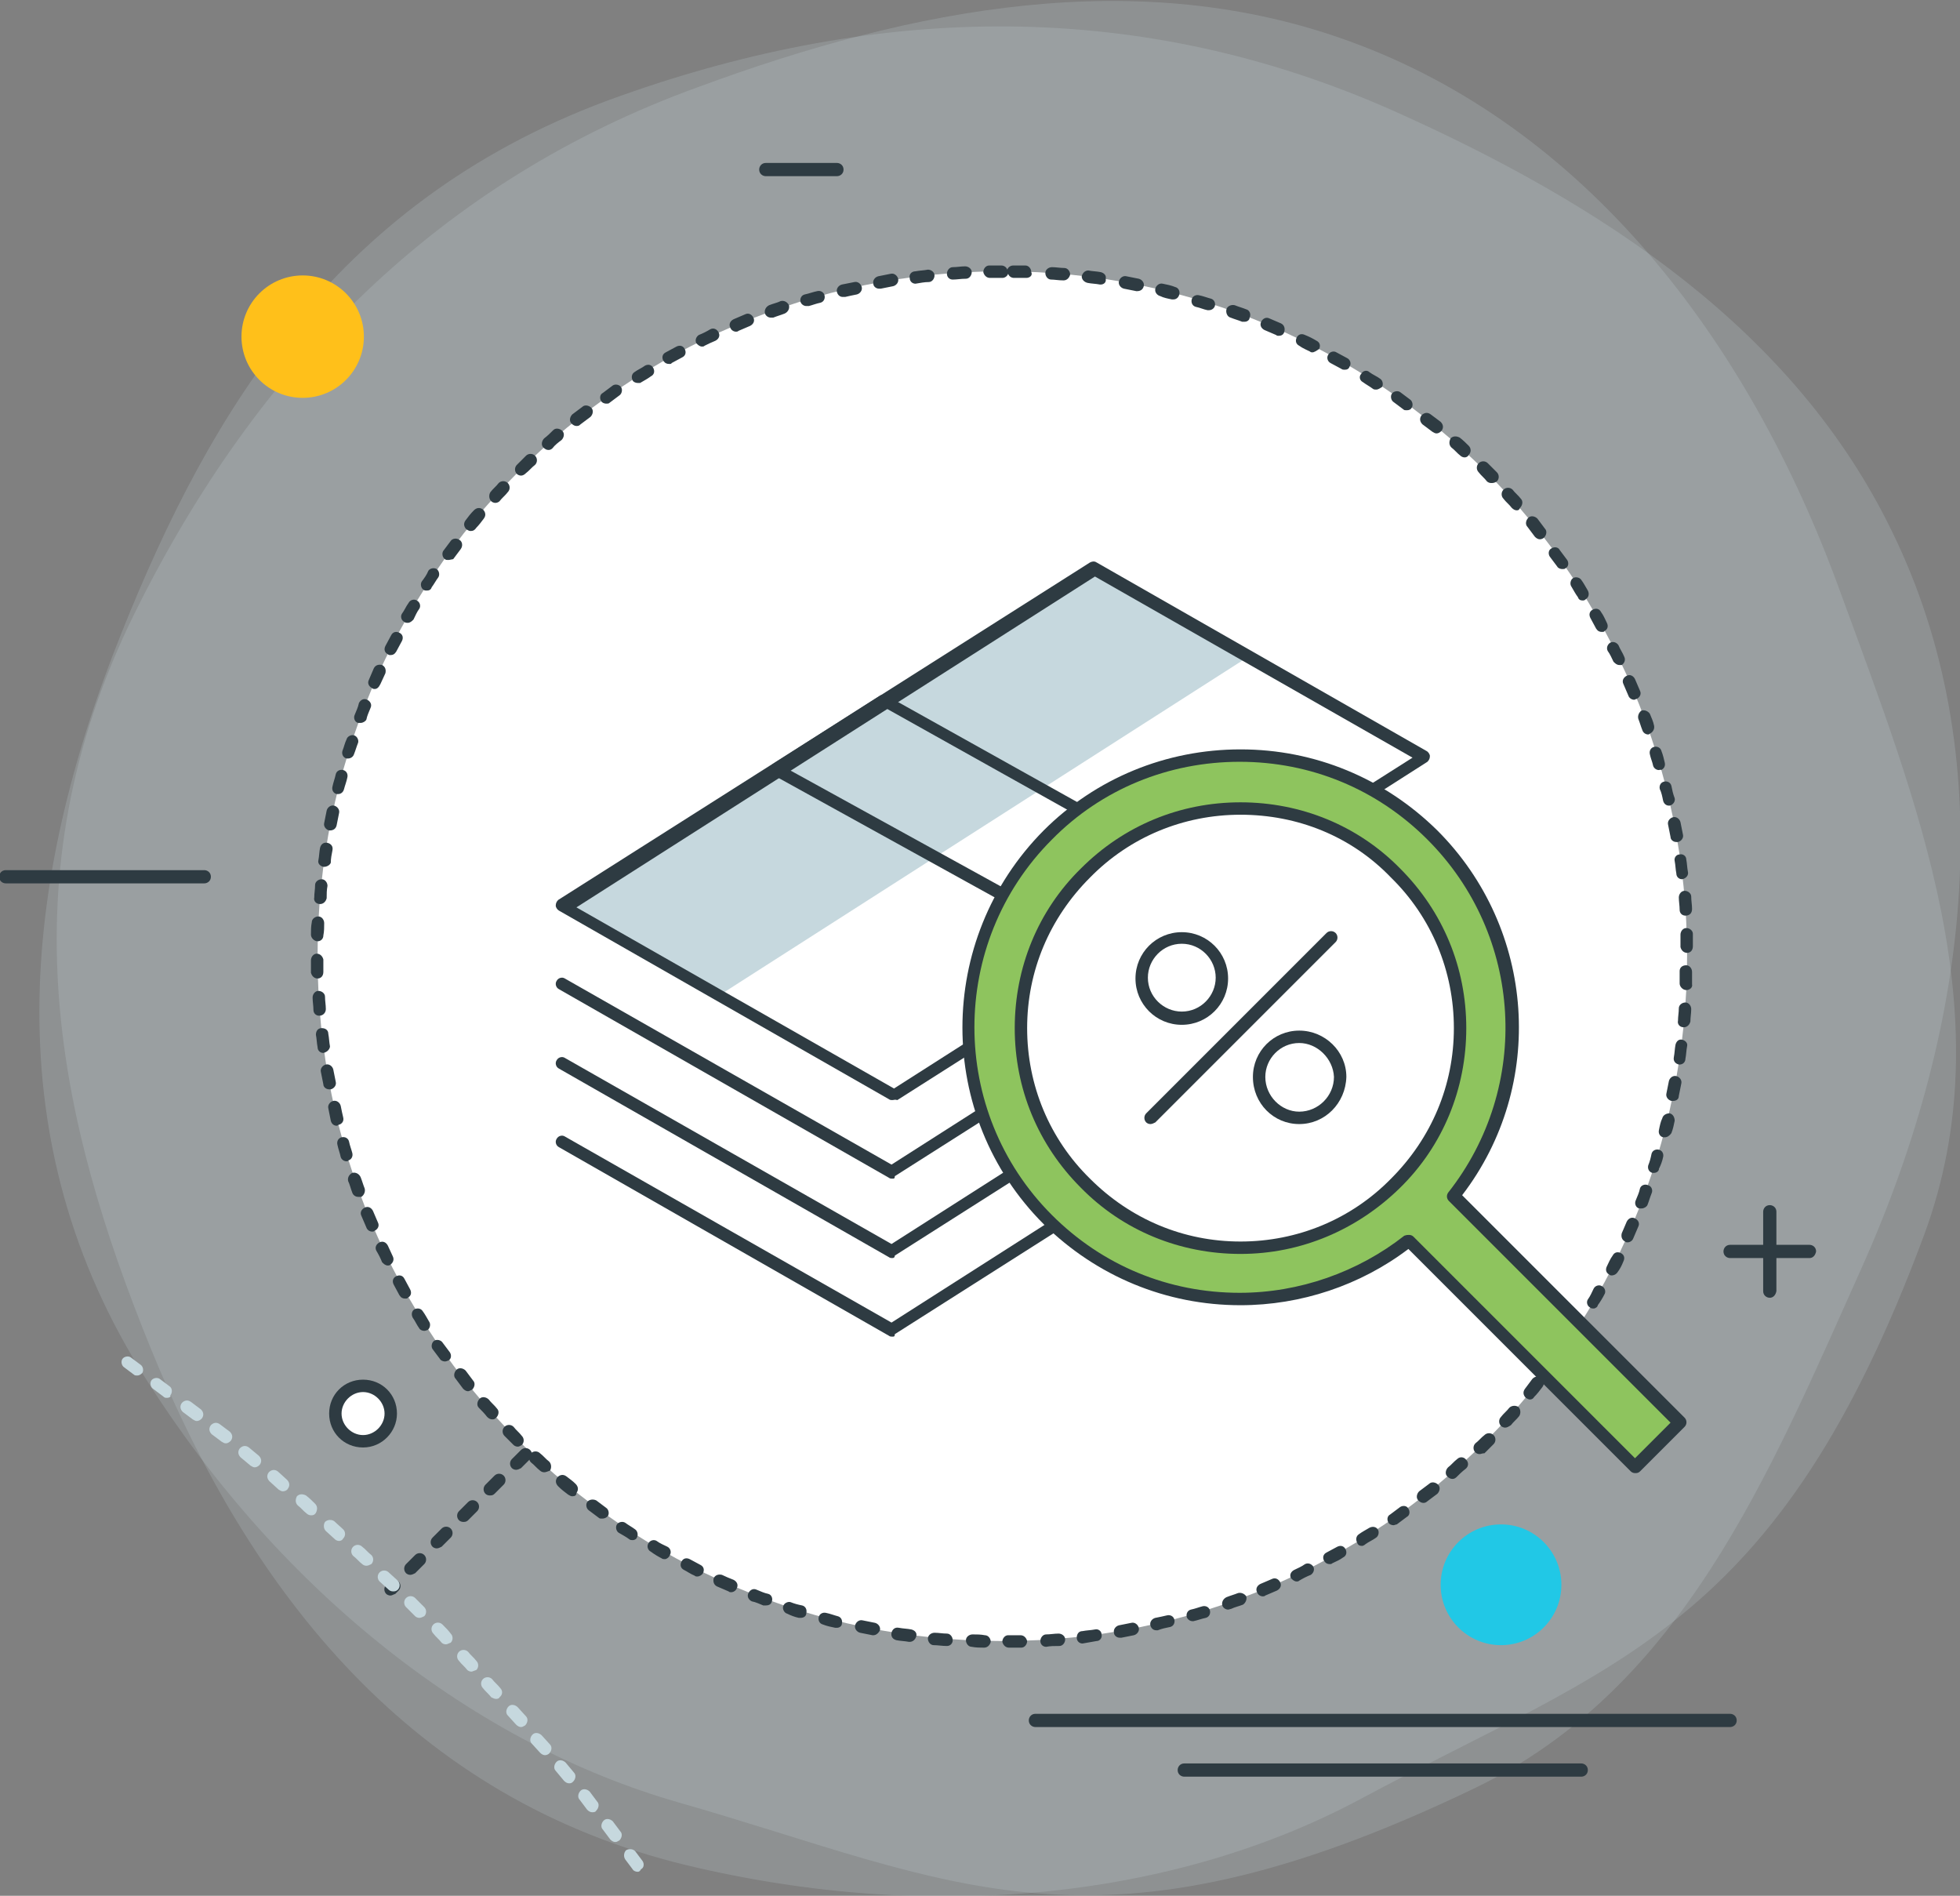
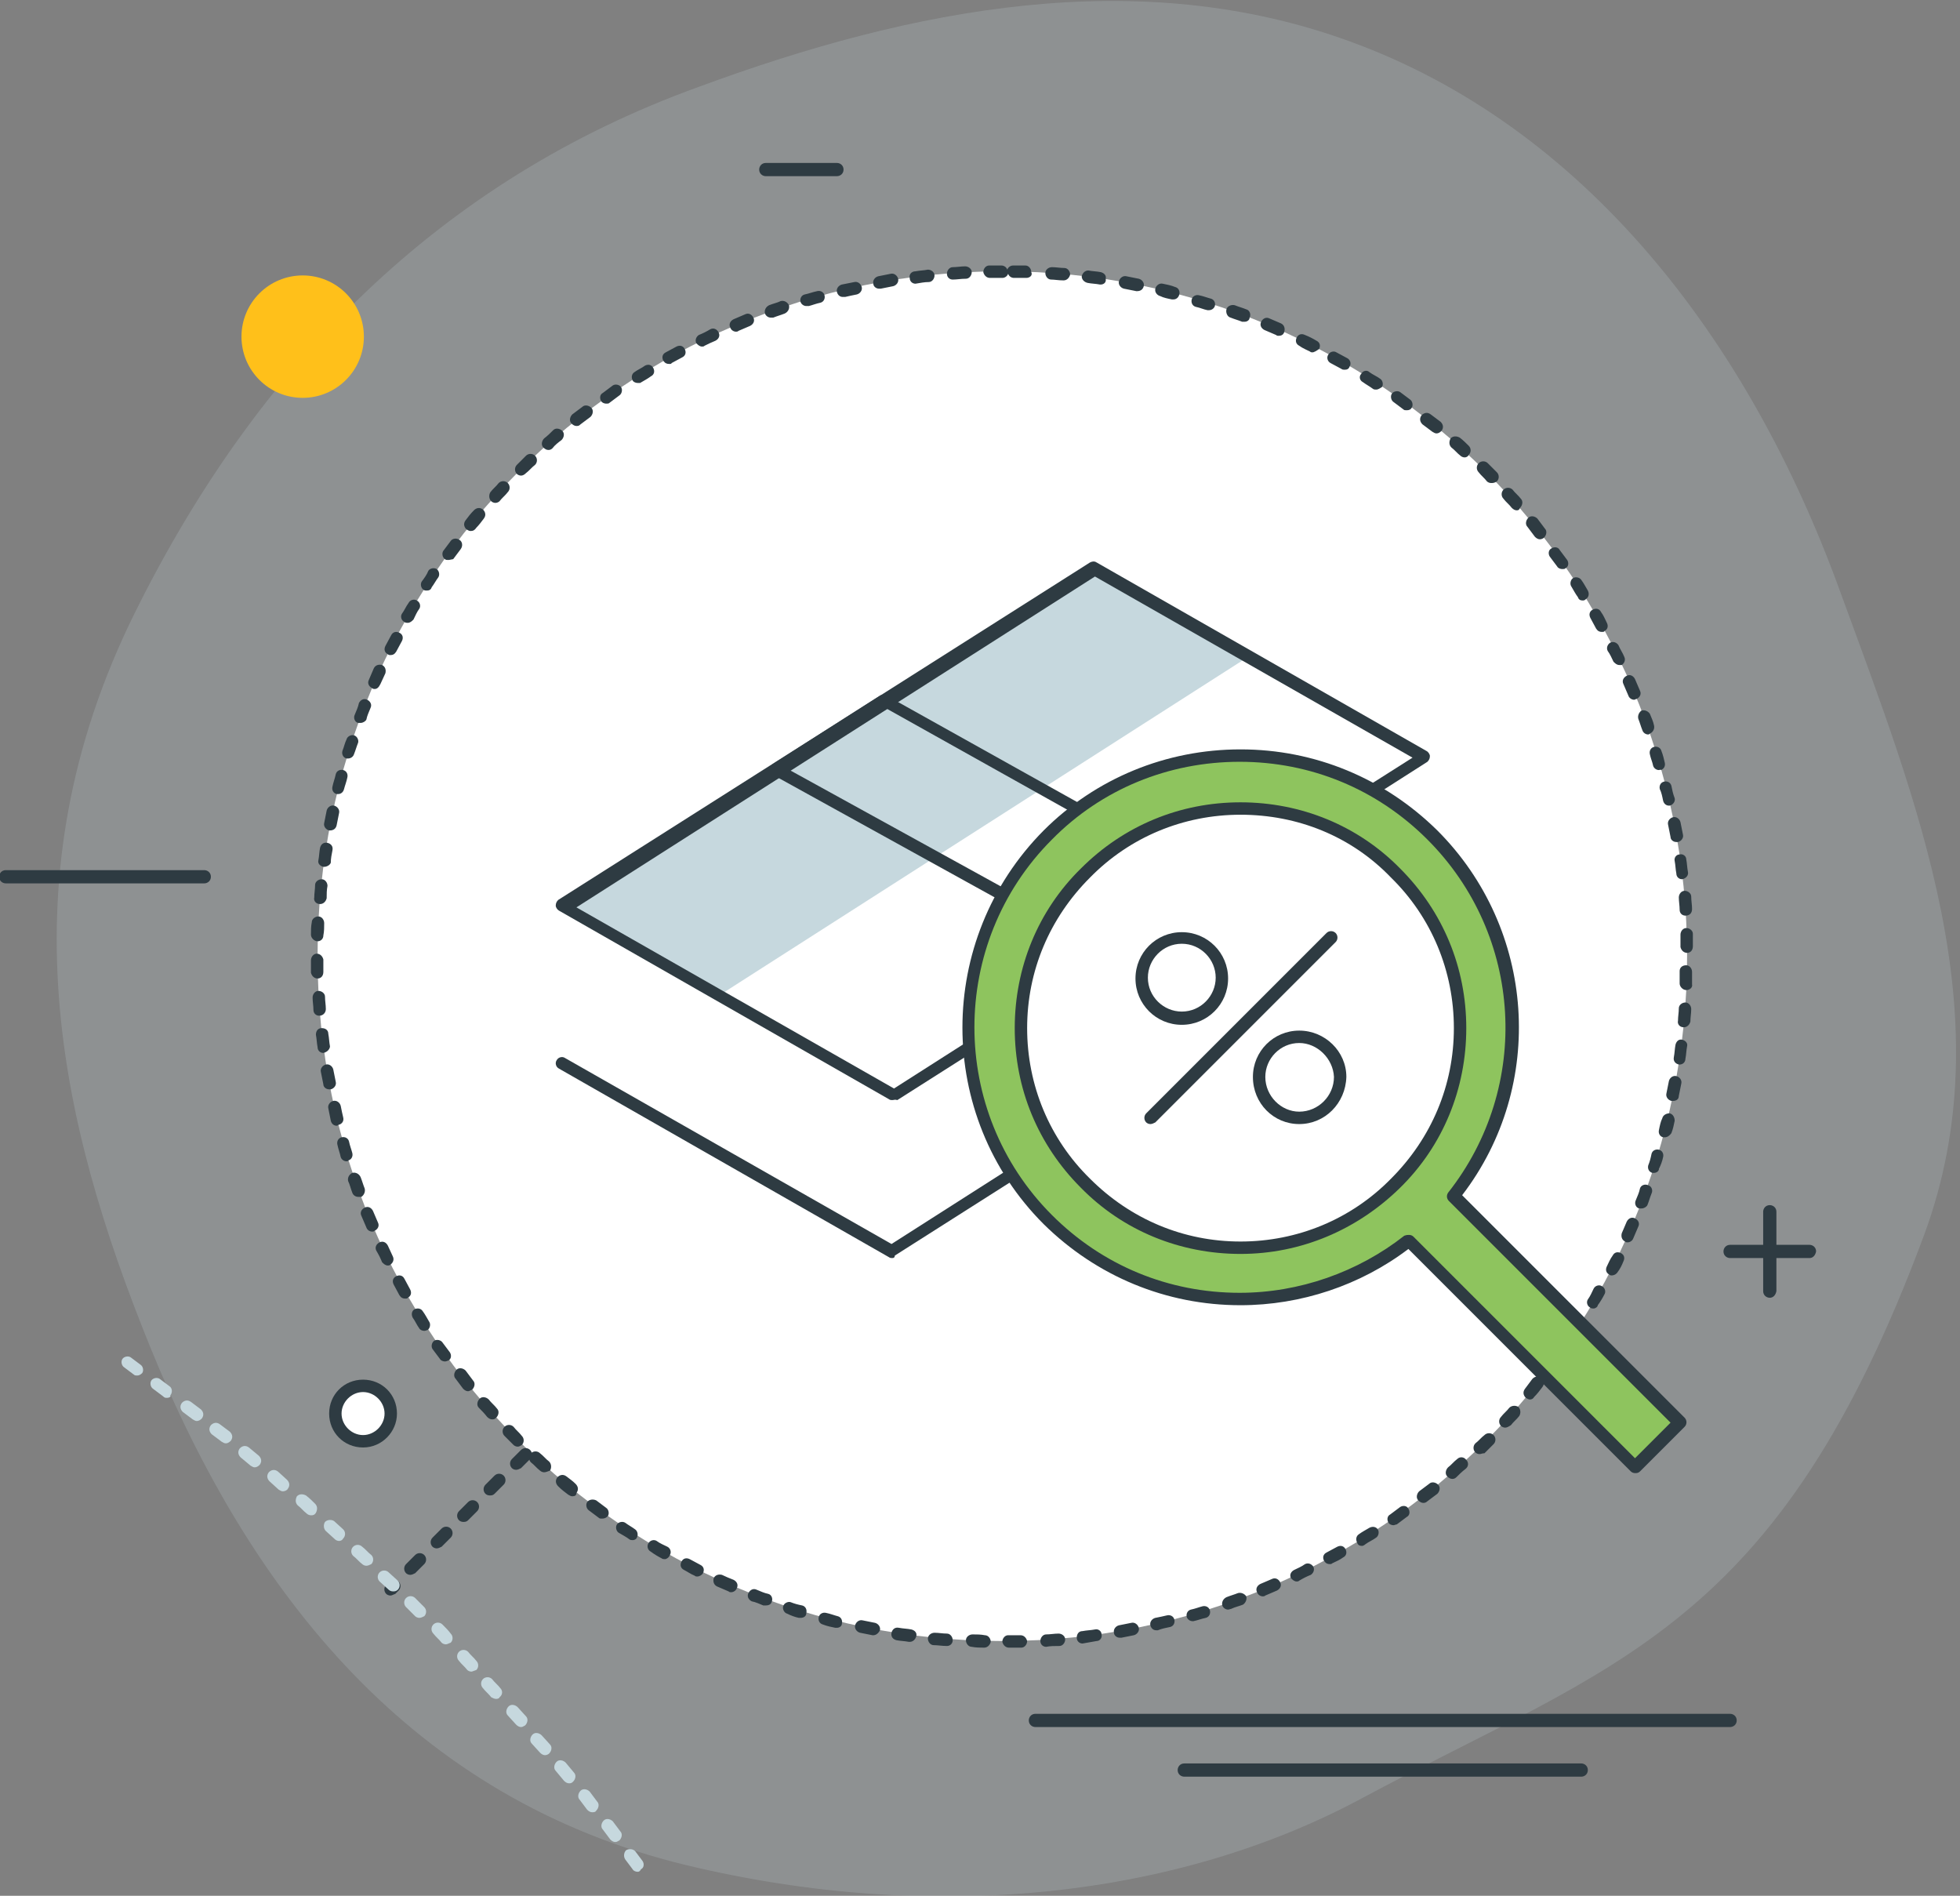
<svg xmlns="http://www.w3.org/2000/svg" version="1.1" id="Layer_1" x="0px" y="0px" viewBox="0 0 237 229.2" style="enable-background:new 0 0 237 229.2;" xml:space="preserve">
  <rect x="0" y="0" width="237" height="229.2" fill="#808080" stroke="none" />
  <style type="text/css">
	.st0{opacity:0.201;}
	.st1{fill-rule:evenodd;clip-rule:evenodd;fill:#C6D8DE;}
	.st2{fill-rule:evenodd;clip-rule:evenodd;fill:#FFFFFF;}
	.st3{fill:#2E3B42;}
	.st4{fill-rule:evenodd;clip-rule:evenodd;fill:#21C8E6;}
	.st5{fill-rule:evenodd;clip-rule:evenodd;fill:#FFC01A;}
	.st6{fill:#C6D8DE;}
	.st7{fill-rule:evenodd;clip-rule:evenodd;fill:#8EC45E;}
</style>
  <g>
    <g class="st0">
      <path class="st1" d="M16.3,74.1c-16,32.3-9.1,61.7,1.8,88.6c12.2,30.1,31.8,54.8,64.9,62.8c30,7.2,59.4,3.9,81.7-8.1    c30.6-16.4,50.3-20.4,68-68.2c9.6-26.1-0.8-52-10.2-77.7c-11.2-30.9-31.2-56.3-59.3-66.5c-25.5-9.3-52.7-4.1-78.7,5.5    C53.2,21.8,31.1,44.2,16.3,74.1z" />
    </g>
    <g class="st0">
-       <path class="st1" d="M75,11.6c-34,12-49.5,37.9-60.3,64.9c-12.1,30.1-15.4,61.5,3,90.3c16.5,26,39.9,44.1,64.3,51.1    c33.3,9.5,50.3,20.4,96.3-1.7c25.1-12.1,35.6-37.9,46.8-62.9c13.4-29.9,16.8-62.2,3.7-89c-11.8-24.4-35-39.6-60.3-50.9    C137.9-0.2,106.5,0.4,75,11.6z" />
-     </g>
+       </g>
    <g>
      <path class="st2" d="M121.2,32.8c-45.7,0-82.8,37.1-82.8,82.8c0,45.7,37.1,82.8,82.8,82.8c45.7,0,82.8-37.1,82.8-82.8    C204,70,166.9,32.8,121.2,32.8z" />
    </g>
    <g>
      <path class="st3" d="M122,199.2c-0.4,0-0.7-0.3-0.8-0.7c0-0.4,0.3-0.8,0.7-0.8c0.5,0,1,0,1.5,0c0,0,0,0,0,0c0.4,0,0.7,0.3,0.8,0.7    c0,0.4-0.3,0.8-0.7,0.8C123,199.2,122.5,199.2,122,199.2L122,199.2z M119,199.2C119,199.2,119,199.2,119,199.2c-0.5,0-1,0-1.5-0.1    c-0.4,0-0.7-0.4-0.7-0.8c0-0.4,0.4-0.7,0.8-0.7c0.5,0,1,0,1.5,0.1c0.4,0,0.7,0.4,0.7,0.8C119.7,198.9,119.4,199.2,119,199.2z     M126.5,199.1c-0.4,0-0.7-0.3-0.7-0.7c0-0.4,0.3-0.8,0.7-0.8c0.5,0,1-0.1,1.5-0.1c0.4,0,0.8,0.3,0.8,0.7c0,0.4-0.3,0.8-0.7,0.8    C127.5,199,127,199,126.5,199.1C126.5,199.1,126.5,199.1,126.5,199.1z M114.5,199C114.5,199,114.4,199,114.5,199    c-0.6,0-1.1-0.1-1.6-0.1c-0.4,0-0.7-0.4-0.7-0.8c0-0.4,0.4-0.7,0.8-0.7c0.5,0,1,0.1,1.5,0.1c0.4,0,0.7,0.4,0.7,0.8    C115.2,198.7,114.9,199,114.5,199z M130.9,198.7c-0.4,0-0.7-0.3-0.7-0.7c0-0.4,0.2-0.8,0.7-0.8c0.5-0.1,1-0.1,1.5-0.2    c0.4-0.1,0.8,0.2,0.8,0.6c0.1,0.4-0.2,0.8-0.6,0.8C132,198.5,131.5,198.6,130.9,198.7C131,198.6,131,198.7,130.9,198.7z     M110,198.5c0,0-0.1,0-0.1,0c-0.5-0.1-1-0.1-1.5-0.2c-0.4-0.1-0.7-0.4-0.6-0.9c0.1-0.4,0.4-0.7,0.9-0.6c0.5,0.1,1,0.1,1.5,0.2    c0.4,0.1,0.7,0.4,0.6,0.8C110.7,198.2,110.4,198.5,110,198.5z M135.4,198c-0.4,0-0.7-0.3-0.7-0.6c-0.1-0.4,0.2-0.8,0.6-0.9    c0.5-0.1,1-0.2,1.5-0.3c0.4-0.1,0.8,0.2,0.9,0.6c0.1,0.4-0.2,0.8-0.6,0.9c-0.5,0.1-1,0.2-1.5,0.3C135.5,198,135.4,198,135.4,198z     M105.6,197.7c0,0-0.1,0-0.1,0c-0.5-0.1-1-0.2-1.5-0.3c-0.4-0.1-0.7-0.5-0.6-0.9c0.1-0.4,0.5-0.7,0.9-0.6c0.5,0.1,1,0.2,1.5,0.3    c0.4,0.1,0.7,0.5,0.6,0.9C106.2,197.5,105.9,197.7,105.6,197.7z M139.8,197.1c-0.3,0-0.6-0.2-0.7-0.6c-0.1-0.4,0.2-0.8,0.6-0.9    c0.5-0.1,1-0.2,1.4-0.3c0.4-0.1,0.8,0.1,0.9,0.5c0.1,0.4-0.1,0.8-0.5,0.9c-0.5,0.1-1,0.2-1.5,0.4    C139.9,197.1,139.9,197.1,139.8,197.1z M101.2,196.8c-0.1,0-0.1,0-0.2,0c-0.5-0.1-1-0.2-1.5-0.4c-0.4-0.1-0.6-0.5-0.5-0.9    c0.1-0.4,0.5-0.6,0.9-0.5c0.5,0.1,1,0.3,1.4,0.4c0.4,0.1,0.6,0.5,0.5,0.9C101.8,196.6,101.5,196.8,101.2,196.8z M144.2,196    c-0.3,0-0.6-0.2-0.7-0.5c-0.1-0.4,0.1-0.8,0.5-0.9c0.5-0.1,1-0.3,1.4-0.4c0.4-0.1,0.8,0.1,0.9,0.5c0.1,0.4-0.1,0.8-0.5,0.9    c-0.5,0.1-1,0.3-1.5,0.4C144.3,196,144.2,196,144.2,196z M96.8,195.6c-0.1,0-0.1,0-0.2,0c-0.5-0.1-1-0.3-1.4-0.5    c-0.4-0.1-0.6-0.6-0.5-0.9c0.1-0.4,0.6-0.6,0.9-0.5c0.5,0.2,0.9,0.3,1.4,0.4c0.4,0.1,0.6,0.5,0.5,0.9    C97.5,195.4,97.2,195.6,96.8,195.6z M148.5,194.6c-0.3,0-0.6-0.2-0.7-0.5c-0.1-0.4,0.1-0.8,0.5-1c0.5-0.2,0.9-0.3,1.4-0.5    c0.4-0.1,0.8,0.1,1,0.4c0.1,0.4-0.1,0.8-0.4,1c-0.5,0.2-1,0.3-1.4,0.5C148.6,194.6,148.5,194.6,148.5,194.6z M92.6,194.1    c-0.1,0-0.2,0-0.3,0c-0.5-0.2-0.9-0.4-1.4-0.5c-0.4-0.2-0.6-0.6-0.4-1c0.2-0.4,0.6-0.6,1-0.4c0.5,0.2,0.9,0.4,1.4,0.5    c0.4,0.1,0.6,0.6,0.4,1C93.2,194,92.9,194.1,92.6,194.1z M152.7,193c-0.3,0-0.6-0.2-0.7-0.5c-0.2-0.4,0-0.8,0.4-1    c0.5-0.2,0.9-0.4,1.4-0.6c0.4-0.2,0.8,0,1,0.4c0.2,0.4,0,0.8-0.4,1c-0.5,0.2-0.9,0.4-1.4,0.6C152.9,193,152.8,193,152.7,193z     M88.4,192.5c-0.1,0-0.2,0-0.3-0.1c-0.5-0.2-0.9-0.4-1.4-0.6c-0.4-0.2-0.5-0.6-0.4-1c0.2-0.4,0.6-0.5,1-0.4    c0.4,0.2,0.9,0.4,1.4,0.6c0.4,0.2,0.6,0.6,0.4,1C89,192.3,88.7,192.5,88.4,192.5z M156.8,191.2c-0.3,0-0.5-0.2-0.7-0.4    c-0.2-0.4,0-0.8,0.4-1c0.4-0.2,0.9-0.4,1.3-0.7c0.4-0.2,0.8,0,1,0.3c0.2,0.4,0,0.8-0.3,1c-0.5,0.2-0.9,0.4-1.4,0.7    C157,191.2,156.9,191.2,156.8,191.2z M84.3,190.6c-0.1,0-0.2,0-0.3-0.1c-0.5-0.2-0.9-0.5-1.3-0.7c-0.4-0.2-0.5-0.6-0.3-1    c0.2-0.4,0.6-0.5,1-0.3c0.4,0.2,0.9,0.5,1.3,0.7c0.4,0.2,0.5,0.6,0.3,1C84.9,190.4,84.6,190.6,84.3,190.6z M160.8,189.1    c-0.3,0-0.5-0.1-0.7-0.4c-0.2-0.4-0.1-0.8,0.3-1c0.4-0.2,0.9-0.5,1.3-0.7c0.4-0.2,0.8-0.1,1,0.3c0.2,0.4,0.1,0.8-0.3,1    c-0.4,0.3-0.9,0.5-1.3,0.7C161,189.1,160.9,189.1,160.8,189.1z M80.4,188.5c-0.1,0-0.3,0-0.4-0.1c-0.4-0.2-0.9-0.5-1.3-0.8    c-0.4-0.2-0.5-0.7-0.3-1c0.2-0.4,0.7-0.5,1-0.3c0.4,0.3,0.9,0.5,1.3,0.7c0.4,0.2,0.5,0.7,0.3,1C80.9,188.3,80.6,188.5,80.4,188.5z     M164.7,186.9c-0.3,0-0.5-0.1-0.6-0.4c-0.2-0.4-0.1-0.8,0.2-1c0.4-0.3,0.8-0.5,1.3-0.8c0.4-0.2,0.8-0.1,1,0.2    c0.2,0.3,0.1,0.8-0.2,1c-0.4,0.3-0.9,0.5-1.3,0.8C165,186.8,164.8,186.9,164.7,186.9z M76.5,186.2c-0.1,0-0.3,0-0.4-0.1    c-0.4-0.3-0.8-0.5-1.3-0.8c-0.3-0.2-0.4-0.7-0.2-1c0.2-0.3,0.7-0.4,1-0.2c0.4,0.3,0.8,0.5,1.2,0.8c0.3,0.2,0.4,0.7,0.2,1    C77,186,76.8,186.2,76.5,186.2z M168.5,184.4c-0.2,0-0.5-0.1-0.6-0.3c-0.2-0.3-0.2-0.8,0.2-1c0.4-0.3,0.8-0.6,1.2-0.9    c0.3-0.2,0.8-0.2,1,0.2c0.2,0.3,0.2,0.8-0.2,1c-0.4,0.3-0.8,0.6-1.2,0.9C168.8,184.3,168.6,184.4,168.5,184.4z M72.8,183.6    c-0.2,0-0.3,0-0.4-0.1c-0.4-0.3-0.8-0.6-1.2-0.9c-0.3-0.2-0.4-0.7-0.2-1c0.2-0.3,0.7-0.4,1.1-0.2c0.4,0.3,0.8,0.6,1.2,0.9    c0.3,0.2,0.4,0.7,0.2,1C73.3,183.5,73.1,183.6,72.8,183.6z M172.1,181.7c-0.2,0-0.4-0.1-0.6-0.3c-0.3-0.3-0.2-0.8,0.1-1.1    c0.4-0.3,0.8-0.6,1.2-0.9c0.3-0.3,0.8-0.2,1.1,0.1c0.3,0.3,0.2,0.8-0.1,1.1c-0.4,0.3-0.8,0.6-1.2,0.9    C172.4,181.7,172.2,181.7,172.1,181.7z M69.2,180.9c-0.2,0-0.3-0.1-0.5-0.2c-0.4-0.3-0.8-0.6-1.2-1c-0.3-0.3-0.4-0.7-0.1-1.1    c0.3-0.3,0.7-0.4,1.1-0.1c0.4,0.3,0.8,0.6,1.1,0.9c0.3,0.3,0.4,0.7,0.1,1.1C69.7,180.8,69.5,180.9,69.2,180.9z M175.6,178.8    c-0.2,0-0.4-0.1-0.6-0.3c-0.3-0.3-0.2-0.8,0.1-1.1c0.4-0.3,0.7-0.7,1.1-1c0.3-0.3,0.8-0.3,1.1,0.1c0.3,0.3,0.3,0.8-0.1,1.1    c-0.4,0.3-0.8,0.7-1.1,1C175.9,178.8,175.7,178.8,175.6,178.8z M65.8,178c-0.2,0-0.4-0.1-0.5-0.2c-0.4-0.3-0.7-0.7-1.1-1    c-0.3-0.3-0.3-0.8,0-1.1c0.3-0.3,0.8-0.3,1.1,0c0.4,0.3,0.7,0.7,1.1,1c0.3,0.3,0.3,0.8,0.1,1.1C66.2,177.9,66,178,65.8,178z     M178.9,175.8c-0.2,0-0.4-0.1-0.5-0.2c-0.3-0.3-0.3-0.8,0-1.1c0.4-0.3,0.7-0.7,1.1-1c0.3-0.3,0.8-0.3,1.1,0c0.3,0.3,0.3,0.8,0,1.1    c-0.4,0.4-0.7,0.7-1.1,1.1C179.2,175.7,179.1,175.8,178.9,175.8z M62.6,174.9c-0.2,0-0.4-0.1-0.5-0.2c-0.4-0.4-0.7-0.7-1.1-1.1    c-0.3-0.3-0.3-0.8,0-1.1c0.3-0.3,0.8-0.3,1.1,0c0.3,0.4,0.7,0.7,1,1.1c0.3,0.3,0.3,0.8,0,1.1C62.9,174.8,62.8,174.9,62.6,174.9z     M182,172.6c-0.2,0-0.4-0.1-0.5-0.2c-0.3-0.3-0.3-0.8,0-1.1c0.3-0.4,0.7-0.7,1-1.1c0.3-0.3,0.8-0.3,1.1-0.1    c0.3,0.3,0.3,0.8,0.1,1.1c-0.3,0.4-0.7,0.7-1,1.1C182.4,172.5,182.2,172.6,182,172.6z M59.5,171.6c-0.2,0-0.4-0.1-0.6-0.3    c-0.3-0.4-0.7-0.8-1-1.1c-0.3-0.3-0.2-0.8,0.1-1.1c0.3-0.3,0.8-0.2,1.1,0.1c0.3,0.4,0.7,0.7,1,1.1c0.3,0.3,0.2,0.8-0.1,1.1    C59.8,171.6,59.7,171.6,59.5,171.6z M185,169.2c-0.2,0-0.3-0.1-0.5-0.2c-0.3-0.3-0.4-0.7-0.1-1.1c0.3-0.4,0.6-0.8,0.9-1.2    c0.3-0.3,0.7-0.4,1.1-0.1c0.3,0.3,0.4,0.7,0.1,1.1c-0.3,0.4-0.6,0.8-1,1.2C185.4,169.1,185.2,169.2,185,169.2z M56.6,168.2    c-0.2,0-0.4-0.1-0.6-0.3c-0.3-0.4-0.6-0.8-0.9-1.2c-0.3-0.3-0.2-0.8,0.1-1.1c0.3-0.3,0.8-0.2,1.1,0.1c0.3,0.4,0.6,0.8,0.9,1.2    c0.3,0.3,0.2,0.8-0.1,1.1C56.9,168.1,56.7,168.2,56.6,168.2z M187.7,165.7c-0.2,0-0.3,0-0.4-0.1c-0.3-0.2-0.4-0.7-0.2-1    c0.3-0.4,0.6-0.8,0.9-1.2c0.2-0.3,0.7-0.4,1-0.2c0.3,0.2,0.4,0.7,0.2,1c-0.3,0.4-0.6,0.8-0.9,1.2    C188.2,165.6,188,165.7,187.7,165.7z M53.8,164.6c-0.2,0-0.5-0.1-0.6-0.3c-0.3-0.4-0.6-0.8-0.9-1.2c-0.2-0.3-0.1-0.8,0.2-1    c0.3-0.2,0.8-0.1,1,0.2c0.3,0.4,0.6,0.8,0.9,1.2c0.2,0.3,0.2,0.8-0.2,1C54.1,164.5,54,164.6,53.8,164.6z M190.3,162    c-0.1,0-0.3,0-0.4-0.1c-0.3-0.2-0.4-0.7-0.2-1c0.3-0.4,0.5-0.8,0.8-1.2c0.2-0.3,0.7-0.5,1-0.2c0.3,0.2,0.5,0.7,0.2,1    c-0.3,0.4-0.5,0.8-0.8,1.3C190.8,161.9,190.6,162,190.3,162z M51.3,160.9c-0.2,0-0.5-0.1-0.6-0.3c-0.3-0.4-0.5-0.9-0.8-1.3    c-0.2-0.4-0.1-0.8,0.2-1c0.4-0.2,0.8-0.1,1,0.2c0.3,0.4,0.5,0.8,0.8,1.3c0.2,0.3,0.1,0.8-0.2,1C51.6,160.8,51.5,160.9,51.3,160.9z     M192.7,158.2c-0.1,0-0.3,0-0.4-0.1c-0.4-0.2-0.5-0.7-0.3-1c0.3-0.4,0.5-0.9,0.7-1.3c0.2-0.4,0.7-0.5,1-0.3c0.4,0.2,0.5,0.7,0.3,1    c-0.2,0.4-0.5,0.9-0.8,1.3C193.2,158,192.9,158.2,192.7,158.2z M49,157c-0.3,0-0.5-0.1-0.7-0.4c-0.2-0.4-0.5-0.9-0.7-1.3    c-0.2-0.4-0.1-0.8,0.3-1c0.4-0.2,0.8-0.1,1,0.3c0.2,0.4,0.5,0.9,0.7,1.3c0.2,0.4,0.1,0.8-0.3,1C49.3,157,49.1,157,49,157z     M194.9,154.2c-0.1,0-0.2,0-0.3-0.1c-0.4-0.2-0.5-0.6-0.3-1c0.2-0.4,0.4-0.9,0.7-1.3c0.2-0.4,0.6-0.5,1-0.3c0.4,0.2,0.5,0.6,0.3,1    c-0.2,0.5-0.4,0.9-0.7,1.3C195.4,154.1,195.1,154.2,194.9,154.2z M46.9,153c-0.3,0-0.5-0.2-0.7-0.4c-0.2-0.5-0.4-0.9-0.7-1.4    c-0.2-0.4,0-0.8,0.4-1c0.4-0.2,0.8,0,1,0.4c0.2,0.4,0.4,0.9,0.6,1.3c0.2,0.4,0,0.8-0.3,1C47.1,153,47,153,46.9,153z M196.8,150.2    c-0.1,0-0.2,0-0.3-0.1c-0.4-0.2-0.5-0.6-0.4-1c0.2-0.5,0.4-0.9,0.6-1.4c0.2-0.4,0.6-0.6,1-0.4c0.4,0.2,0.6,0.6,0.4,1    c-0.2,0.5-0.4,0.9-0.6,1.4C197.4,150,197.1,150.2,196.8,150.2z M45,148.9c-0.3,0-0.6-0.2-0.7-0.5c-0.2-0.5-0.4-0.9-0.6-1.4    c-0.2-0.4,0-0.8,0.4-1c0.4-0.2,0.8,0,1,0.4c0.2,0.5,0.4,0.9,0.6,1.4c0.2,0.4,0,0.8-0.4,1C45.2,148.9,45.1,148.9,45,148.9z     M198.5,146.1c-0.1,0-0.2,0-0.3,0c-0.4-0.1-0.6-0.6-0.4-1c0.2-0.5,0.4-0.9,0.5-1.4c0.1-0.4,0.6-0.6,1-0.4c0.4,0.1,0.6,0.6,0.4,1    c-0.2,0.5-0.3,0.9-0.5,1.4C199.1,145.9,198.8,146.1,198.5,146.1z M43.3,144.7c-0.3,0-0.6-0.2-0.7-0.5c-0.2-0.5-0.3-1-0.5-1.4    c-0.1-0.4,0.1-0.8,0.5-1c0.4-0.1,0.8,0.1,1,0.5c0.2,0.5,0.3,0.9,0.5,1.4c0.1,0.4-0.1,0.8-0.4,1C43.5,144.7,43.4,144.7,43.3,144.7z     M200,141.8c-0.1,0-0.2,0-0.2,0c-0.4-0.1-0.6-0.5-0.5-0.9c0.2-0.5,0.3-0.9,0.4-1.4c0.1-0.4,0.5-0.6,0.9-0.5    c0.4,0.1,0.6,0.5,0.5,0.9c-0.1,0.5-0.3,1-0.5,1.4C200.6,141.6,200.3,141.8,200,141.8z M41.9,140.4c-0.3,0-0.6-0.2-0.7-0.5    c-0.1-0.5-0.3-1-0.4-1.5c-0.1-0.4,0.1-0.8,0.5-0.9c0.4-0.1,0.8,0.1,0.9,0.5c0.1,0.5,0.3,1,0.4,1.4c0.1,0.4-0.1,0.8-0.5,0.9    C42.1,140.4,42,140.4,41.9,140.4z M201.3,137.5c-0.1,0-0.1,0-0.2,0c-0.4-0.1-0.6-0.5-0.5-0.9c0.1-0.5,0.2-1,0.4-1.4    c0.1-0.4,0.5-0.6,0.9-0.6c0.4,0.1,0.6,0.5,0.6,0.9c-0.1,0.5-0.2,1-0.4,1.5C201.9,137.3,201.6,137.5,201.3,137.5z M40.7,136.1    c-0.3,0-0.6-0.2-0.7-0.6c-0.1-0.5-0.2-1-0.3-1.5c-0.1-0.4,0.2-0.8,0.6-0.9c0.4-0.1,0.8,0.2,0.9,0.6c0.1,0.5,0.2,1,0.3,1.4    c0.1,0.4-0.1,0.8-0.6,0.9C40.8,136.1,40.8,136.1,40.7,136.1z M202.3,133.1c0,0-0.1,0-0.2,0c-0.4-0.1-0.7-0.5-0.6-0.9    c0.1-0.5,0.2-1,0.3-1.5c0.1-0.4,0.5-0.7,0.9-0.6c0.4,0.1,0.7,0.5,0.6,0.9c-0.1,0.5-0.2,1-0.3,1.5    C203,132.9,202.7,133.1,202.3,133.1z M39.8,131.7c-0.4,0-0.7-0.3-0.7-0.6c-0.1-0.5-0.2-1-0.3-1.5c-0.1-0.4,0.2-0.8,0.6-0.9    c0.4-0.1,0.8,0.2,0.9,0.6c0.1,0.5,0.2,1,0.3,1.5c0.1,0.4-0.2,0.8-0.6,0.9C39.9,131.7,39.8,131.7,39.8,131.7z M203.1,128.7    c0,0-0.1,0-0.1,0c-0.4-0.1-0.7-0.4-0.6-0.9c0.1-0.5,0.1-1,0.2-1.5c0.1-0.4,0.4-0.7,0.8-0.6c0.4,0.1,0.7,0.4,0.6,0.8    c-0.1,0.5-0.1,1-0.2,1.5C203.8,128.4,203.5,128.7,203.1,128.7z M39.1,127.3c-0.4,0-0.7-0.3-0.7-0.7c-0.1-0.5-0.1-1-0.2-1.5    c0-0.4,0.2-0.8,0.7-0.8c0.4,0,0.8,0.2,0.8,0.7c0.1,0.5,0.1,1,0.2,1.5C39.9,126.8,39.6,127.2,39.1,127.3    C39.1,127.3,39.1,127.3,39.1,127.3z M203.6,124.2C203.6,124.2,203.6,124.2,203.6,124.2c-0.5,0-0.8-0.4-0.7-0.8    c0-0.5,0.1-1,0.1-1.5c0-0.4,0.4-0.7,0.8-0.7c0.4,0,0.7,0.4,0.7,0.8c0,0.5-0.1,1-0.1,1.5C204.3,123.9,204,124.2,203.6,124.2z     M38.6,122.8c-0.4,0-0.7-0.3-0.7-0.7c0-0.5-0.1-1-0.1-1.5c0-0.4,0.3-0.8,0.7-0.8c0.4,0,0.8,0.3,0.8,0.7c0,0.5,0.1,1,0.1,1.5    C39.4,122.4,39.1,122.8,38.6,122.8C38.7,122.8,38.6,122.8,38.6,122.8z M203.9,119.7C203.9,119.7,203.9,119.7,203.9,119.7    c-0.4,0-0.8-0.4-0.8-0.8c0-0.5,0-1,0-1.5c0-0.4,0.3-0.7,0.8-0.7c0.4,0,0.7,0.4,0.7,0.8c0,0.5,0,1,0,1.5    C204.7,119.4,204.3,119.7,203.9,119.7z M38.4,118.3c-0.4,0-0.7-0.3-0.8-0.7c0-0.5,0-1,0-1.5c0-0.4,0.3-0.8,0.7-0.8h0    c0.4,0,0.7,0.3,0.8,0.7c0,0.5,0,1,0,1.5C39.1,118,38.8,118.3,38.4,118.3C38.4,118.3,38.4,118.3,38.4,118.3z M204,115.2    c-0.4,0-0.7-0.3-0.8-0.7c0-0.5,0-1,0-1.5c0-0.4,0.3-0.8,0.7-0.8c0.4,0,0.8,0.3,0.8,0.7c0,0.5,0,1,0,1.5    C204.7,114.9,204.4,115.2,204,115.2C204,115.2,204,115.2,204,115.2z M38.4,113.8C38.4,113.8,38.4,113.8,38.4,113.8    c-0.4,0-0.8-0.4-0.8-0.8c0-0.5,0-1,0.1-1.5c0-0.4,0.4-0.7,0.8-0.7c0.4,0,0.7,0.4,0.7,0.8c0,0.5,0,1-0.1,1.5    C39.1,113.5,38.8,113.8,38.4,113.8z M203.8,110.7c-0.4,0-0.7-0.3-0.7-0.7c0-0.5-0.1-1-0.1-1.5c0-0.4,0.3-0.8,0.7-0.8    c0.4,0,0.8,0.3,0.8,0.7c0,0.5,0.1,1,0.1,1.5C204.6,110.4,204.3,110.7,203.8,110.7C203.8,110.7,203.8,110.7,203.8,110.7z     M38.7,109.3C38.6,109.3,38.6,109.3,38.7,109.3c-0.5,0-0.8-0.4-0.7-0.8c0-0.5,0.1-1,0.1-1.5c0-0.4,0.4-0.7,0.8-0.7    c0.4,0,0.7,0.4,0.7,0.8c-0.1,0.5-0.1,1-0.1,1.5C39.4,109,39.1,109.3,38.7,109.3z M203.4,106.3c-0.4,0-0.7-0.3-0.7-0.7    c-0.1-0.5-0.1-1-0.2-1.5c-0.1-0.4,0.2-0.8,0.6-0.8c0.4-0.1,0.8,0.2,0.8,0.6c0.1,0.5,0.1,1,0.2,1.5    C204.2,105.8,203.9,106.2,203.4,106.3C203.4,106.3,203.4,106.3,203.4,106.3z M39.2,104.8c0,0-0.1,0-0.1,0    c-0.4-0.1-0.7-0.4-0.6-0.8c0.1-0.5,0.1-1,0.2-1.5c0.1-0.4,0.4-0.7,0.9-0.6c0.4,0.1,0.7,0.4,0.6,0.9c-0.1,0.5-0.2,1-0.2,1.5    C39.9,104.6,39.5,104.8,39.2,104.8z M202.7,101.8c-0.4,0-0.7-0.3-0.7-0.6c-0.1-0.5-0.2-1-0.3-1.5c-0.1-0.4,0.2-0.8,0.6-0.9    c0.4-0.1,0.8,0.2,0.9,0.6c0.1,0.5,0.2,1,0.3,1.5c0.1,0.4-0.2,0.8-0.6,0.9C202.8,101.8,202.8,101.8,202.7,101.8z M39.9,100.4    c0,0-0.1,0-0.1,0c-0.4-0.1-0.7-0.5-0.6-0.9c0.1-0.5,0.2-1,0.3-1.5c0.1-0.4,0.5-0.7,0.9-0.6c0.4,0.1,0.7,0.5,0.6,0.9    c-0.1,0.5-0.2,1-0.3,1.5C40.6,100.2,40.3,100.4,39.9,100.4z M201.8,97.4c-0.3,0-0.6-0.2-0.7-0.6c-0.1-0.5-0.2-1-0.4-1.4    c-0.1-0.4,0.1-0.8,0.5-0.9c0.4-0.1,0.8,0.1,0.9,0.5c0.1,0.5,0.2,1,0.4,1.5c0.1,0.4-0.2,0.8-0.6,0.9    C201.9,97.4,201.9,97.4,201.8,97.4z M40.9,96c-0.1,0-0.1,0-0.2,0c-0.4-0.1-0.6-0.5-0.5-0.9c0.1-0.5,0.3-1,0.4-1.5    c0.1-0.4,0.5-0.6,0.9-0.5c0.4,0.1,0.6,0.5,0.5,0.9c-0.1,0.5-0.3,1-0.4,1.4C41.5,95.8,41.2,96,40.9,96z M200.6,93.1    c-0.3,0-0.6-0.2-0.7-0.5c-0.1-0.5-0.3-0.9-0.4-1.4c-0.1-0.4,0.1-0.8,0.5-0.9c0.4-0.1,0.8,0.1,0.9,0.5c0.2,0.5,0.3,1,0.4,1.4    c0.1,0.4-0.1,0.8-0.5,0.9C200.8,93,200.7,93.1,200.6,93.1z M42.1,91.7c-0.1,0-0.1,0-0.2,0c-0.4-0.1-0.6-0.5-0.5-0.9    c0.2-0.5,0.3-1,0.5-1.4c0.1-0.4,0.6-0.6,0.9-0.5c0.4,0.1,0.6,0.6,0.5,0.9c-0.2,0.5-0.3,0.9-0.5,1.4C42.7,91.5,42.4,91.7,42.1,91.7    z M199.3,88.8c-0.3,0-0.6-0.2-0.7-0.5c-0.2-0.5-0.3-0.9-0.5-1.4c-0.1-0.4,0.1-0.8,0.4-1c0.4-0.1,0.8,0.1,1,0.4    c0.2,0.5,0.4,0.9,0.5,1.4c0.1,0.4-0.1,0.8-0.5,1C199.4,88.8,199.3,88.8,199.3,88.8z M43.6,87.4c-0.1,0-0.2,0-0.3,0    c-0.4-0.1-0.6-0.6-0.4-1c0.2-0.5,0.4-0.9,0.5-1.4c0.2-0.4,0.6-0.6,1-0.4c0.4,0.2,0.6,0.6,0.4,1c-0.2,0.5-0.4,0.9-0.5,1.4    C44.2,87.2,43.9,87.4,43.6,87.4z M197.6,84.6c-0.3,0-0.6-0.2-0.7-0.5c-0.2-0.5-0.4-0.9-0.6-1.4c-0.2-0.4,0-0.8,0.4-1    c0.4-0.2,0.8,0,1,0.4c0.2,0.5,0.4,0.9,0.6,1.4c0.2,0.4,0,0.8-0.4,1C197.8,84.5,197.7,84.6,197.6,84.6z M45.3,83.3    c-0.1,0-0.2,0-0.3-0.1c-0.4-0.2-0.6-0.6-0.4-1c0.2-0.5,0.4-0.9,0.6-1.4c0.2-0.4,0.6-0.5,1-0.4c0.4,0.2,0.5,0.6,0.4,1    c-0.2,0.4-0.4,0.9-0.6,1.3C45.8,83.1,45.6,83.3,45.3,83.3z M195.8,80.4c-0.3,0-0.5-0.2-0.7-0.4c-0.2-0.4-0.4-0.9-0.7-1.3    c-0.2-0.4,0-0.8,0.3-1c0.4-0.2,0.8,0,1,0.3c0.2,0.5,0.5,0.9,0.7,1.4c0.2,0.4,0,0.8-0.3,1C196,80.4,195.9,80.4,195.8,80.4z     M47.2,79.2c-0.1,0-0.2,0-0.3-0.1c-0.4-0.2-0.5-0.6-0.3-1c0.2-0.4,0.5-0.9,0.7-1.3c0.2-0.4,0.6-0.5,1-0.3c0.4,0.2,0.5,0.6,0.3,1    c-0.2,0.4-0.5,0.9-0.7,1.3C47.7,79.1,47.5,79.2,47.2,79.2z M193.7,76.4c-0.3,0-0.5-0.1-0.7-0.4c-0.2-0.4-0.5-0.9-0.7-1.3    c-0.2-0.4-0.1-0.8,0.3-1c0.4-0.2,0.8-0.1,1,0.3c0.3,0.4,0.5,0.9,0.7,1.3c0.2,0.4,0.1,0.8-0.3,1C194,76.4,193.8,76.4,193.7,76.4z     M49.3,75.3c-0.1,0-0.3,0-0.4-0.1c-0.4-0.2-0.5-0.7-0.3-1c0.3-0.4,0.5-0.9,0.8-1.3c0.2-0.4,0.7-0.5,1-0.3c0.4,0.2,0.5,0.7,0.3,1    c-0.3,0.4-0.5,0.9-0.7,1.3C49.8,75.1,49.6,75.3,49.3,75.3z M191.4,72.6c-0.3,0-0.5-0.1-0.6-0.4c-0.3-0.4-0.5-0.8-0.8-1.3    c-0.2-0.3-0.1-0.8,0.2-1c0.3-0.2,0.8-0.1,1,0.2c0.3,0.4,0.5,0.8,0.8,1.3c0.2,0.4,0.1,0.8-0.2,1C191.7,72.5,191.6,72.6,191.4,72.6z     M51.6,71.4c-0.1,0-0.3,0-0.4-0.1c-0.3-0.2-0.4-0.7-0.2-1c0.3-0.4,0.6-0.8,0.8-1.3c0.2-0.3,0.7-0.4,1-0.2c0.3,0.2,0.4,0.7,0.2,1    c-0.3,0.4-0.5,0.8-0.8,1.2C52.1,71.3,51.9,71.4,51.6,71.4z M188.9,68.8c-0.2,0-0.5-0.1-0.6-0.3c-0.3-0.4-0.6-0.8-0.9-1.2    c-0.2-0.3-0.2-0.8,0.2-1c0.3-0.2,0.8-0.2,1,0.2c0.3,0.4,0.6,0.8,0.9,1.2c0.2,0.3,0.2,0.8-0.2,1C189.2,68.8,189.1,68.8,188.9,68.8z     M54.2,67.7c-0.2,0-0.3,0-0.4-0.1c-0.3-0.2-0.4-0.7-0.2-1c0.3-0.4,0.6-0.8,0.9-1.2c0.2-0.3,0.7-0.4,1.1-0.1    c0.3,0.2,0.4,0.7,0.1,1.1c-0.3,0.4-0.6,0.8-0.9,1.2C54.7,67.6,54.4,67.7,54.2,67.7z M186.2,65.2c-0.2,0-0.4-0.1-0.6-0.3    c-0.3-0.4-0.6-0.8-0.9-1.2c-0.3-0.3-0.2-0.8,0.1-1.1c0.3-0.3,0.8-0.2,1.1,0.1c0.3,0.4,0.6,0.8,0.9,1.2c0.3,0.3,0.2,0.8-0.1,1.1    C186.6,65.1,186.4,65.2,186.2,65.2z M56.9,64.2c-0.2,0-0.3-0.1-0.5-0.2c-0.3-0.3-0.4-0.7-0.1-1.1c0.3-0.4,0.6-0.8,1-1.2    c0.3-0.3,0.7-0.4,1.1-0.1c0.3,0.3,0.4,0.7,0.1,1.1c-0.3,0.4-0.6,0.8-0.9,1.1C57.4,64.1,57.2,64.2,56.9,64.2z M183.4,61.7    c-0.2,0-0.4-0.1-0.6-0.3c-0.3-0.4-0.7-0.7-1-1.1c-0.3-0.3-0.3-0.8,0-1.1c0.3-0.3,0.8-0.3,1.1,0c0.3,0.4,0.7,0.7,1,1.1    c0.3,0.3,0.2,0.8-0.1,1.1C183.7,61.7,183.5,61.7,183.4,61.7z M59.9,60.8c-0.2,0-0.4-0.1-0.5-0.2c-0.3-0.3-0.3-0.8-0.1-1.1    c0.3-0.4,0.7-0.7,1-1.1c0.3-0.3,0.8-0.3,1.1,0c0.3,0.3,0.3,0.8,0,1.1c-0.3,0.4-0.7,0.7-1,1.1C60.3,60.7,60.1,60.8,59.9,60.8z     M180.3,58.4c-0.2,0-0.4-0.1-0.5-0.2c-0.3-0.4-0.7-0.7-1-1.1c-0.3-0.3-0.3-0.8,0-1.1c0.3-0.3,0.8-0.3,1.1,0    c0.4,0.4,0.7,0.7,1.1,1.1c0.3,0.3,0.3,0.8,0,1.1C180.7,58.4,180.5,58.4,180.3,58.4z M63,57.5c-0.2,0-0.4-0.1-0.5-0.2    c-0.3-0.3-0.3-0.8,0-1.1c0.4-0.4,0.7-0.7,1.1-1.1c0.3-0.3,0.8-0.3,1.1,0c0.3,0.3,0.3,0.8,0,1.1c-0.4,0.3-0.7,0.7-1.1,1    C63.4,57.4,63.2,57.5,63,57.5z M177.1,55.3c-0.2,0-0.4-0.1-0.5-0.2c-0.4-0.3-0.7-0.7-1.1-1c-0.3-0.3-0.3-0.7-0.1-1.1    c0.3-0.3,0.7-0.3,1.1-0.1c0.4,0.3,0.8,0.7,1.1,1c0.3,0.3,0.3,0.8,0,1.1C177.5,55.2,177.3,55.3,177.1,55.3z M66.3,54.4    c-0.2,0-0.4-0.1-0.6-0.3c-0.3-0.3-0.2-0.8,0.1-1.1c0.4-0.3,0.8-0.7,1.1-1c0.3-0.3,0.8-0.2,1.1,0.1c0.3,0.3,0.2,0.8-0.1,1.1    c-0.4,0.3-0.8,0.6-1.1,1C66.6,54.4,66.4,54.4,66.3,54.4z M173.7,52.4c-0.2,0-0.3-0.1-0.5-0.2c-0.4-0.3-0.8-0.6-1.2-0.9    c-0.3-0.3-0.4-0.7-0.1-1.1c0.3-0.3,0.7-0.4,1.1-0.1c0.4,0.3,0.8,0.6,1.2,0.9c0.3,0.3,0.4,0.7,0.1,1.1    C174.1,52.3,173.9,52.4,173.7,52.4z M69.7,51.5c-0.2,0-0.4-0.1-0.6-0.3c-0.3-0.3-0.2-0.8,0.1-1.1c0.4-0.3,0.8-0.6,1.2-0.9    c0.3-0.3,0.8-0.2,1.1,0.1c0.3,0.3,0.2,0.8-0.1,1.1c-0.4,0.3-0.8,0.6-1.2,0.9C70,51.5,69.9,51.5,69.7,51.5z M170.1,49.6    c-0.2,0-0.3,0-0.4-0.1c-0.4-0.3-0.8-0.6-1.2-0.9c-0.3-0.2-0.4-0.7-0.2-1c0.2-0.3,0.7-0.4,1-0.2c0.4,0.3,0.8,0.6,1.2,0.9    c0.3,0.2,0.4,0.7,0.2,1C170.6,49.5,170.4,49.6,170.1,49.6z M73.3,48.8c-0.2,0-0.5-0.1-0.6-0.3c-0.2-0.3-0.2-0.8,0.2-1    c0.4-0.3,0.8-0.6,1.2-0.9c0.3-0.2,0.8-0.1,1,0.2c0.2,0.3,0.1,0.8-0.2,1c-0.4,0.3-0.8,0.6-1.2,0.9C73.6,48.8,73.5,48.8,73.3,48.8z     M166.4,47.1c-0.1,0-0.3,0-0.4-0.1c-0.4-0.3-0.8-0.5-1.2-0.8c-0.4-0.2-0.5-0.7-0.2-1c0.2-0.4,0.7-0.5,1-0.2    c0.4,0.3,0.9,0.5,1.3,0.8c0.3,0.2,0.4,0.7,0.2,1C166.9,46.9,166.7,47.1,166.4,47.1z M77.1,46.3c-0.2,0-0.5-0.1-0.6-0.3    c-0.2-0.4-0.1-0.8,0.2-1c0.4-0.3,0.9-0.5,1.3-0.8c0.4-0.2,0.8-0.1,1,0.3c0.2,0.4,0.1,0.8-0.3,1c-0.4,0.3-0.8,0.5-1.3,0.8    C77.3,46.3,77.2,46.3,77.1,46.3z M162.6,44.7c-0.1,0-0.3,0-0.4-0.1c-0.4-0.2-0.9-0.5-1.3-0.7c-0.4-0.2-0.5-0.7-0.3-1    c0.2-0.4,0.7-0.5,1-0.3c0.4,0.2,0.9,0.5,1.3,0.7c0.4,0.2,0.5,0.7,0.3,1C163.1,44.6,162.9,44.7,162.6,44.7z M80.9,44    c-0.3,0-0.5-0.1-0.7-0.4c-0.2-0.4-0.1-0.8,0.3-1c0.4-0.2,0.9-0.5,1.3-0.7c0.4-0.2,0.8-0.1,1,0.3c0.2,0.4,0.1,0.8-0.3,1    c-0.4,0.2-0.9,0.5-1.3,0.7C81.2,44,81.1,44,80.9,44z M158.7,42.6c-0.1,0-0.2,0-0.3-0.1c-0.4-0.2-0.9-0.4-1.3-0.7    c-0.4-0.2-0.5-0.6-0.3-1c0.2-0.4,0.6-0.5,1-0.3c0.5,0.2,0.9,0.4,1.4,0.7c0.4,0.2,0.5,0.6,0.3,1C159.2,42.4,158.9,42.6,158.7,42.6z     M84.9,41.9c-0.3,0-0.5-0.2-0.7-0.4c-0.2-0.4,0-0.8,0.3-1c0.5-0.2,0.9-0.4,1.4-0.7c0.4-0.2,0.8,0,1,0.4c0.2,0.4,0,0.8-0.4,1    c-0.5,0.2-0.9,0.4-1.3,0.6C85.1,41.9,85,41.9,84.9,41.9z M154.6,40.6c-0.1,0-0.2,0-0.3-0.1c-0.5-0.2-0.9-0.4-1.4-0.6    c-0.4-0.2-0.6-0.6-0.4-1c0.2-0.4,0.6-0.6,1-0.4c0.5,0.2,0.9,0.4,1.4,0.6c0.4,0.2,0.5,0.6,0.4,1C155.2,40.5,154.9,40.6,154.6,40.6z     M89,40.1c-0.3,0-0.6-0.2-0.7-0.5c-0.2-0.4,0-0.8,0.4-1c0.5-0.2,0.9-0.4,1.4-0.6c0.4-0.2,0.8,0,1,0.4c0.2,0.4,0,0.8-0.4,1    c-0.5,0.2-0.9,0.4-1.4,0.6C89.2,40.1,89.1,40.1,89,40.1z M150.5,38.9c-0.1,0-0.2,0-0.3,0c-0.5-0.2-0.9-0.3-1.4-0.5    c-0.4-0.1-0.6-0.6-0.5-1c0.1-0.4,0.6-0.6,1-0.5c0.5,0.2,0.9,0.3,1.4,0.5c0.4,0.1,0.6,0.6,0.4,1C151.1,38.7,150.8,38.9,150.5,38.9z     M93.2,38.4c-0.3,0-0.6-0.2-0.7-0.5c-0.1-0.4,0.1-0.8,0.5-1c0.5-0.2,1-0.3,1.4-0.5c0.4-0.1,0.8,0.1,1,0.5c0.1,0.4-0.1,0.8-0.5,1    c-0.5,0.2-0.9,0.3-1.4,0.5C93.4,38.4,93.3,38.4,93.2,38.4z M146.2,37.5c-0.1,0-0.2,0-0.2,0c-0.5-0.1-0.9-0.3-1.4-0.4    c-0.4-0.1-0.6-0.5-0.5-0.9c0.1-0.4,0.5-0.6,0.9-0.5c0.5,0.1,1,0.3,1.4,0.4c0.4,0.1,0.6,0.5,0.5,0.9    C146.8,37.3,146.5,37.5,146.2,37.5z M97.5,37c-0.3,0-0.6-0.2-0.7-0.5c-0.1-0.4,0.1-0.8,0.5-0.9c0.5-0.1,1-0.3,1.5-0.4    c0.4-0.1,0.8,0.1,0.9,0.5c0.1,0.4-0.1,0.8-0.5,0.9c-0.5,0.1-1,0.3-1.4,0.4C97.7,37,97.6,37,97.5,37z M141.9,36.2    c-0.1,0-0.1,0-0.2,0c-0.5-0.1-1-0.2-1.4-0.4c-0.4-0.1-0.7-0.5-0.6-0.9c0.1-0.4,0.5-0.7,0.9-0.6c0.5,0.1,1,0.2,1.5,0.4    c0.4,0.1,0.6,0.5,0.5,0.9C142.5,36,142.2,36.2,141.9,36.2z M101.9,35.9c-0.3,0-0.6-0.2-0.7-0.6c-0.1-0.4,0.2-0.8,0.6-0.9    c0.5-0.1,1-0.2,1.5-0.3c0.4-0.1,0.8,0.2,0.9,0.6c0.1,0.4-0.2,0.8-0.6,0.9c-0.5,0.1-1,0.2-1.4,0.3C102,35.9,101.9,35.9,101.9,35.9z     M137.5,35.2c0,0-0.1,0-0.1,0c-0.5-0.1-1-0.2-1.5-0.3c-0.4-0.1-0.7-0.5-0.6-0.9c0.1-0.4,0.5-0.7,0.9-0.6c0.5,0.1,1,0.2,1.5,0.3    c0.4,0.1,0.7,0.5,0.6,0.9C138.2,35,137.9,35.2,137.5,35.2z M106.3,34.9c-0.4,0-0.7-0.3-0.7-0.6c-0.1-0.4,0.2-0.8,0.6-0.9    c0.5-0.1,1-0.2,1.5-0.3c0.4-0.1,0.8,0.2,0.9,0.6c0.1,0.4-0.2,0.8-0.6,0.9c-0.5,0.1-1,0.2-1.5,0.3    C106.4,34.9,106.3,34.9,106.3,34.9z M133.1,34.4c0,0-0.1,0-0.1,0c-0.5-0.1-1-0.1-1.5-0.2c-0.4-0.1-0.7-0.4-0.7-0.8    c0.1-0.4,0.4-0.7,0.8-0.7c0.5,0.1,1,0.1,1.5,0.2c0.4,0.1,0.7,0.4,0.6,0.8C133.8,34.2,133.4,34.4,133.1,34.4z M110.7,34.3    c-0.4,0-0.7-0.3-0.7-0.7c-0.1-0.4,0.2-0.8,0.7-0.8c0.5-0.1,1-0.1,1.5-0.2c0.4,0,0.8,0.3,0.8,0.7c0,0.4-0.3,0.8-0.7,0.8    C111.8,34.1,111.3,34.2,110.7,34.3C110.8,34.3,110.7,34.3,110.7,34.3z M128.6,33.9C128.6,33.9,128.6,33.9,128.6,33.9    c-0.6,0-1.1-0.1-1.5-0.1c-0.4,0-0.7-0.4-0.7-0.8c0-0.4,0.4-0.7,0.8-0.7c0.5,0,1,0.1,1.5,0.1c0.4,0,0.7,0.4,0.7,0.8    C129.3,33.6,129,33.9,128.6,33.9z M115.2,33.8c-0.4,0-0.7-0.3-0.7-0.7c0-0.4,0.3-0.8,0.7-0.8c0.5,0,1-0.1,1.5-0.1    c0.4,0,0.8,0.3,0.8,0.7c0,0.4-0.3,0.8-0.7,0.8C116.2,33.7,115.7,33.8,115.2,33.8C115.2,33.8,115.2,33.8,115.2,33.8z M124.1,33.6    C124.1,33.6,124.1,33.6,124.1,33.6c-0.5,0-1,0-1.5,0c-0.3,0-0.6-0.2-0.7-0.5c-0.1,0.3-0.4,0.5-0.7,0.5c-0.5,0-1,0-1.5,0    c0,0,0,0,0,0c-0.4,0-0.7-0.3-0.8-0.7c0-0.4,0.3-0.8,0.7-0.8c0.5,0,1,0,1.5,0c0.3,0,0.6,0.2,0.7,0.5c0.1-0.3,0.4-0.5,0.7-0.5    c0,0,0,0,0,0c0.5,0,1,0,1.5,0c0.4,0,0.7,0.4,0.7,0.8C124.9,33.3,124.5,33.6,124.1,33.6z" />
    </g>
    <g>
-       <circle class="st4" cx="181.5" cy="191.6" r="7.3" />
-     </g>
+       </g>
    <g>
      <circle class="st5" cx="36.6" cy="40.7" r="7.4" />
    </g>
    <g>
      <circle class="st2" cx="43.9" cy="170.9" r="3.3" />
    </g>
    <g>
      <path class="st3" d="M43.9,175c-2.3,0-4.1-1.8-4.1-4.1c0-2.3,1.8-4.1,4.1-4.1c2.3,0,4.1,1.8,4.1,4.1C48,173.1,46.2,175,43.9,175z     M43.9,168.3c-1.4,0-2.6,1.2-2.6,2.6c0,1.4,1.2,2.6,2.6,2.6c1.4,0,2.6-1.2,2.6-2.6C46.5,169.5,45.3,168.3,43.9,168.3z" />
    </g>
    <g>
      <path class="st3" d="M24.7,106.8h-24c-0.4,0-0.8-0.3-0.8-0.8c0-0.4,0.3-0.8,0.8-0.8h24c0.4,0,0.8,0.3,0.8,0.8    C25.5,106.5,25.1,106.8,24.7,106.8z" />
    </g>
    <g>
      <path class="st3" d="M209.2,208.8h-84c-0.4,0-0.8-0.3-0.8-0.8c0-0.4,0.3-0.8,0.8-0.8h84c0.4,0,0.8,0.3,0.8,0.8    C210,208.5,209.6,208.8,209.2,208.8z" />
    </g>
    <g>
      <path class="st3" d="M191.2,214.8h-48c-0.4,0-0.8-0.3-0.8-0.8c0-0.4,0.3-0.8,0.8-0.8h48c0.4,0,0.8,0.3,0.8,0.8    C192,214.5,191.6,214.8,191.2,214.8z" />
    </g>
    <g>
      <path class="st3" d="M101.2,21.3h-8.6c-0.4,0-0.8-0.3-0.8-0.8c0-0.4,0.3-0.8,0.8-0.8h8.6c0.4,0,0.8,0.3,0.8,0.8    C102,21,101.6,21.3,101.2,21.3z" />
    </g>
    <g>
      <path class="st3" d="M218.8,152.1h-9.6c-0.4,0-0.8-0.3-0.8-0.8c0-0.4,0.3-0.8,0.8-0.8h9.6c0.4,0,0.8,0.3,0.8,0.8    C219.5,151.8,219.2,152.1,218.8,152.1z" />
    </g>
    <g>
      <path class="st3" d="M214,156.9c-0.4,0-0.8-0.3-0.8-0.8v-9.6c0-0.4,0.3-0.8,0.8-0.8c0.4,0,0.8,0.3,0.8,0.8v9.6    C214.7,156.6,214.4,156.9,214,156.9z" />
    </g>
    <g>
      <path class="st3" d="M47.2,192.9c-0.2,0-0.4-0.1-0.5-0.2c-0.3-0.3-0.3-0.8,0-1.1l0.4-0.4c0.3-0.3,0.8-0.3,1.1,0    c0.3,0.3,0.3,0.8,0,1.1l-0.4,0.4C47.5,192.8,47.4,192.9,47.2,192.9z M49.6,190.4c-0.2,0-0.4-0.1-0.5-0.2c-0.3-0.3-0.3-0.8,0-1.1    l1.1-1.1c0.3-0.3,0.8-0.3,1.1,0s0.3,0.8,0,1.1l-1.1,1.1C50,190.3,49.8,190.4,49.6,190.4z M52.8,187.2c-0.2,0-0.4-0.1-0.5-0.2    c-0.3-0.3-0.3-0.8,0-1.1l1.1-1.1c0.3-0.3,0.8-0.3,1.1,0c0.3,0.3,0.3,0.8,0,1.1l-1.1,1.1C53.2,187.1,53,187.2,52.8,187.2z M56,184    c-0.2,0-0.4-0.1-0.5-0.2c-0.3-0.3-0.3-0.8,0-1.1l1.1-1.1c0.3-0.3,0.8-0.3,1.1,0c0.3,0.3,0.3,0.8,0,1.1l-1.1,1.1    C56.4,184,56.2,184,56,184z M59.2,180.8c-0.2,0-0.4-0.1-0.5-0.2c-0.3-0.3-0.3-0.8,0-1.1l1.1-1.1c0.3-0.3,0.8-0.3,1.1,0    c0.3,0.3,0.3,0.8,0,1.1l-1.1,1.1C59.6,180.8,59.4,180.8,59.2,180.8z M62.4,177.7c-0.2,0-0.4-0.1-0.5-0.2c-0.3-0.3-0.3-0.8,0-1.1    l1.1-1.1c0.3-0.3,0.8-0.3,1.1,0c0.3,0.3,0.3,0.8,0,1.1l-1.1,1.1C62.8,177.6,62.6,177.7,62.4,177.7z" />
    </g>
    <g>
      <path class="st6" d="M77.1,226.3c-0.2,0-0.5-0.1-0.6-0.3l-0.9-1.2c-0.2-0.3-0.2-0.8,0.1-1.1c0.3-0.2,0.8-0.2,1.1,0.1l0.9,1.2    c0.2,0.3,0.2,0.8-0.2,1C77.4,226.2,77.3,226.3,77.1,226.3z M74.4,222.7c-0.2,0-0.4-0.1-0.6-0.3l-0.9-1.2c-0.3-0.3-0.2-0.8,0.1-1.1    c0.3-0.3,0.8-0.2,1.1,0.1l0.9,1.2c0.3,0.3,0.2,0.8-0.1,1.1C74.7,222.6,74.6,222.7,74.4,222.7z M71.6,219.1c-0.2,0-0.4-0.1-0.6-0.3    l-0.9-1.2c-0.3-0.3-0.2-0.8,0.1-1.1c0.3-0.3,0.8-0.2,1.1,0.1l0.9,1.2c0.3,0.3,0.2,0.8-0.1,1.1C72,219.1,71.8,219.1,71.6,219.1z     M68.8,215.6c-0.2,0-0.4-0.1-0.6-0.3l-1-1.2c-0.3-0.3-0.2-0.8,0.1-1.1c0.3-0.3,0.8-0.2,1.1,0.1l1,1.2c0.3,0.3,0.2,0.8-0.1,1.1    C69.1,215.6,69,215.6,68.8,215.6z M65.9,212.2c-0.2,0-0.4-0.1-0.6-0.3l-1-1.1c-0.3-0.3-0.2-0.8,0.1-1.1c0.3-0.3,0.8-0.2,1.1,0.1    l1,1.1c0.3,0.3,0.2,0.8-0.1,1.1C66.3,212.1,66.1,212.2,65.9,212.2z M63,208.8c-0.2,0-0.4-0.1-0.6-0.3l-1-1.1    c-0.3-0.3-0.2-0.8,0.1-1.1c0.3-0.3,0.8-0.2,1.1,0.1l1,1.1c0.3,0.3,0.2,0.8-0.1,1.1C63.3,208.7,63.2,208.8,63,208.8z M60,205.4    c-0.2,0-0.4-0.1-0.6-0.2c-0.3-0.4-0.7-0.7-1-1.1c-0.3-0.3-0.3-0.8,0-1.1c0.3-0.3,0.8-0.3,1.1,0c0.3,0.4,0.7,0.7,1,1.1    c0.3,0.3,0.3,0.8-0.1,1.1C60.4,205.3,60.2,205.4,60,205.4z M57,202.1c-0.2,0-0.4-0.1-0.5-0.2c-0.3-0.4-0.7-0.7-1-1.1    c-0.3-0.3-0.3-0.8,0-1.1c0.3-0.3,0.8-0.3,1.1,0c0.3,0.4,0.7,0.7,1,1.1c0.3,0.3,0.3,0.8,0,1.1C57.3,202,57.1,202.1,57,202.1z     M53.9,198.8c-0.2,0-0.4-0.1-0.5-0.2c-0.3-0.4-0.7-0.7-1-1.1c-0.3-0.3-0.3-0.8,0-1.1c0.3-0.3,0.8-0.3,1.1,0c0.4,0.4,0.7,0.7,1,1.1    c0.3,0.3,0.3,0.8,0,1.1C54.2,198.7,54.1,198.8,53.9,198.8z M50.7,195.6c-0.2,0-0.4-0.1-0.5-0.2l-1.1-1.1c-0.3-0.3-0.3-0.8,0-1.1    c0.3-0.3,0.8-0.3,1.1,0l1.1,1.1c0.3,0.3,0.3,0.8,0,1.1C51.1,195.5,50.9,195.6,50.7,195.6z M47.5,192.4c-0.2,0-0.4-0.1-0.5-0.2    l-1.1-1c-0.3-0.3-0.3-0.8,0-1.1c0.3-0.3,0.8-0.3,1.1,0l1.1,1c0.3,0.3,0.3,0.8,0,1.1C47.9,192.4,47.7,192.4,47.5,192.4z     M44.3,189.3c-0.2,0-0.4-0.1-0.5-0.2c-0.4-0.3-0.7-0.7-1.1-1c-0.3-0.3-0.3-0.8,0-1.1c0.3-0.3,0.8-0.3,1.1,0c0.4,0.3,0.7,0.7,1.1,1    c0.3,0.3,0.3,0.8,0,1.1C44.7,189.2,44.5,189.3,44.3,189.3z M41,186.3c-0.2,0-0.4-0.1-0.5-0.2l-1.1-1c-0.3-0.3-0.3-0.8-0.1-1.1    c0.3-0.3,0.8-0.3,1.1-0.1l1.1,1c0.3,0.3,0.3,0.8,0,1.1C41.4,186.2,41.2,186.3,41,186.3z M37.6,183.2c-0.2,0-0.4-0.1-0.5-0.2    c-0.4-0.3-0.7-0.7-1.1-1c-0.3-0.3-0.3-0.7-0.1-1.1c0.3-0.3,0.7-0.3,1.1-0.1c0.4,0.3,0.8,0.7,1.1,1c0.3,0.3,0.3,0.7,0.1,1.1    C38,183.2,37.8,183.2,37.6,183.2z M34.2,180.3c-0.2,0-0.3-0.1-0.5-0.2l-1.1-1c-0.3-0.3-0.4-0.7-0.1-1.1c0.3-0.3,0.7-0.4,1.1-0.1    l1.1,1c0.3,0.3,0.4,0.7,0.1,1.1C34.7,180.2,34.4,180.3,34.2,180.3z M30.8,177.4c-0.2,0-0.3-0.1-0.5-0.2l-1.2-1    c-0.3-0.3-0.4-0.7-0.1-1.1c0.3-0.3,0.7-0.4,1.1-0.1l1.2,1c0.3,0.3,0.4,0.7,0.1,1.1C31.2,177.3,31,177.4,30.8,177.4z M27.3,174.5    c-0.2,0-0.3-0.1-0.5-0.2l-1.2-0.9c-0.3-0.3-0.4-0.7-0.1-1.1c0.3-0.3,0.7-0.4,1.1-0.1l1.2,0.9c0.3,0.3,0.4,0.7,0.1,1.1    C27.7,174.4,27.5,174.5,27.3,174.5z M23.8,171.8c-0.2,0-0.3-0.1-0.5-0.2l-1.2-0.9c-0.3-0.3-0.4-0.7-0.1-1.1    c0.3-0.3,0.7-0.4,1.1-0.1l1.2,0.9c0.3,0.3,0.4,0.7,0.1,1.1C24.2,171.7,24,171.8,23.8,171.8z M20.2,169c-0.2,0-0.3,0-0.5-0.2    l-1.2-0.9c-0.3-0.2-0.4-0.7-0.2-1c0.2-0.3,0.7-0.4,1-0.2l1.2,0.9c0.3,0.2,0.4,0.7,0.1,1.1C20.7,168.9,20.4,169,20.2,169z     M16.6,166.3c-0.2,0-0.3,0-0.4-0.1l-1.2-0.9c-0.3-0.2-0.4-0.7-0.2-1c0.2-0.3,0.7-0.4,1-0.2L17,165c0.3,0.2,0.4,0.7,0.2,1    C17,166.2,16.8,166.3,16.6,166.3z" />
    </g>
  </g>
  <g>
    <g>
      <polygon class="st6" points="151.1,79.3 87.5,120 68.6,109.3 132.2,68.6   " />
    </g>
    <g>
      <g>
        <path class="st3" d="M134.3,146.5c-0.1,0-0.2,0-0.4-0.1c-0.2-0.1-0.4-0.4-0.4-0.7l0-29.9L93.5,93.7c-0.2-0.1-0.4-0.4-0.4-0.6     c0-0.3,0.1-0.5,0.3-0.7l13-8.3c0.2-0.1,0.5-0.2,0.8,0l40.3,22.5c0.2,0.1,0.4,0.4,0.4,0.7v30.1c0,0.3-0.1,0.5-0.3,0.6l-12.8,8.3     C134.6,146.4,134.5,146.5,134.3,146.5z M95.3,93l39.4,21.7c0.2,0.1,0.4,0.4,0.4,0.7l0,28.9l11.3-7.4v-29.3l-39.5-22.1L95.3,93z      M147.2,137.4L147.2,137.4L147.2,137.4z" />
      </g>
      <g>
-         <path class="st3" d="M107.9,142.5c-0.1,0-0.3,0-0.4-0.1l-39.9-22.8c-0.4-0.2-0.5-0.7-0.3-1c0.2-0.4,0.7-0.5,1-0.3l39.5,22.5     l18.8-12c0.3-0.2,0.8-0.1,1,0.2c0.2,0.3,0.1,0.8-0.2,1l-19.2,12.2C108.2,142.5,108.1,142.5,107.9,142.5z" />
-       </g>
+         </g>
      <g>
        <path class="st3" d="M154.4,112.9c-0.2,0-0.5-0.1-0.6-0.3c-0.2-0.3-0.1-0.8,0.2-1l17.7-11.3c0.3-0.2,0.8-0.1,1,0.2     c0.2,0.3,0.1,0.8-0.2,1l-17.7,11.3C154.7,112.9,154.5,112.9,154.4,112.9z" />
      </g>
      <g>
        <path class="st3" d="M107.9,152.1c-0.1,0-0.3,0-0.4-0.1l-39.9-22.8c-0.4-0.2-0.5-0.7-0.3-1c0.2-0.4,0.7-0.5,1-0.3l39.5,22.5     l18.8-12c0.3-0.2,0.8-0.1,1,0.2c0.2,0.3,0.1,0.8-0.2,1l-19.2,12.2C108.2,152,108.1,152.1,107.9,152.1z" />
      </g>
      <g>
-         <path class="st3" d="M154.4,122.5c-0.2,0-0.5-0.1-0.6-0.3c-0.2-0.3-0.1-0.8,0.2-1l17.7-11.3c0.3-0.2,0.8-0.1,1,0.2     c0.2,0.3,0.1,0.8-0.2,1l-17.7,11.3C154.7,122.4,154.5,122.5,154.4,122.5z" />
-       </g>
+         </g>
      <g>
-         <path class="st3" d="M107.9,161.6c-0.1,0-0.3,0-0.4-0.1l-39.9-22.8c-0.4-0.2-0.5-0.7-0.3-1c0.2-0.4,0.7-0.5,1-0.3l39.5,22.5     l18.8-12c0.3-0.2,0.8-0.1,1,0.2c0.2,0.3,0.1,0.8-0.2,1l-19.2,12.2C108.2,161.6,108.1,161.6,107.9,161.6z" />
-       </g>
+         </g>
      <g>
        <path class="st3" d="M154.4,132c-0.2,0-0.5-0.1-0.6-0.3c-0.2-0.3-0.1-0.8,0.2-1l17.7-11.3c0.3-0.2,0.8-0.1,1,0.2     c0.2,0.3,0.1,0.8-0.2,1l-17.7,11.3C154.7,132,154.5,132,154.4,132z" />
      </g>
      <g>
        <path class="st3" d="M107.9,133c-0.1,0-0.3,0-0.4-0.1l-39.9-22.8c-0.2-0.1-0.4-0.4-0.4-0.6c0-0.3,0.1-0.5,0.3-0.7L131.8,68     c0.2-0.1,0.5-0.2,0.8,0l39.9,22.8c0.2,0.1,0.4,0.4,0.4,0.6c0,0.3-0.1,0.5-0.3,0.7l-17.7,11.3c-0.3,0.2-0.8,0.1-1-0.2     c-0.2-0.3-0.1-0.8,0.2-1l16.7-10.6l-38.4-21.9l-62.7,40l38.4,21.9l18.8-12c0.3-0.2,0.8-0.1,1,0.2c0.2,0.3,0.1,0.8-0.2,1     l-19.2,12.2C108.2,132.9,108.1,133,107.9,133z" />
      </g>
      <g>
        <path class="st3" d="M140.4,112.1c-0.3,0-0.5-0.1-0.6-0.4c-0.2-0.4-0.1-0.8,0.3-1l6.8-4.1c0.4-0.2,0.8-0.1,1,0.3     c0.2,0.4,0.1,0.8-0.3,1l-6.8,4.1C140.7,112.1,140.5,112.1,140.4,112.1z" />
      </g>
    </g>
  </g>
  <g>
    <g>
      <path class="st7" d="M170.4,150c-12.9,10.2-31.7,9.4-43.7-2.5c-12.8-12.8-12.8-33.7,0-46.5c12.8-12.8,33.7-12.8,46.5,0    c11.9,11.9,12.8,30.8,2.5,43.7l27.4,27.4l-5.4,5.4L170.4,150z" />
    </g>
    <g>
      <path class="st3" d="M197.7,178.1c-0.2,0-0.4-0.1-0.5-0.2L170.3,151c-5.8,4.4-13,6.8-20.3,6.8h0c-9,0-17.4-3.5-23.8-9.8    c-13.1-13.1-13.1-34.4,0-47.6c6.3-6.3,14.8-9.8,23.8-9.8c9,0,17.4,3.5,23.8,9.8c11.9,11.9,13.2,30.8,3,44.1l26.9,26.9    c0.3,0.3,0.3,0.8,0,1.1l-5.4,5.4C198.1,178.1,197.9,178.1,197.7,178.1z M170.4,149.3c0.2,0,0.4,0.1,0.5,0.2l26.8,26.8l4.3-4.3    l-26.8-26.8c-0.3-0.3-0.3-0.7-0.1-1c10.1-12.8,9.1-31.1-2.5-42.7c-6.1-6.1-14.1-9.4-22.7-9.4c-8.6,0-16.7,3.3-22.7,9.4    c-12.5,12.5-12.5,32.9,0,45.4c6.1,6.1,14.1,9.4,22.7,9.4h0c7.2,0,14.3-2.5,19.9-6.9C170.1,149.3,170.2,149.3,170.4,149.3z" />
    </g>
    <g>
      <ellipse transform="matrix(0.707 -0.707 0.707 0.707 -43.939 142.442)" class="st2" cx="150" cy="124.3" rx="26.6" ry="26.6" />
    </g>
    <g>
      <path class="st3" d="M150,151.6c-7.3,0-14.2-2.8-19.3-8c-5.2-5.2-8-12-8-19.3s2.8-14.2,8-19.3c5.2-5.2,12-8,19.3-8    c7.3,0,14.2,2.8,19.3,8c5.2,5.2,8,12,8,19.3s-2.8,14.2-8,19.3C164.1,148.7,157.3,151.6,150,151.6z M150,98.5    c-6.9,0-13.4,2.7-18.2,7.6c-4.9,4.9-7.6,11.3-7.6,18.2c0,6.9,2.7,13.4,7.6,18.2c4.9,4.9,11.3,7.6,18.2,7.6    c6.9,0,13.4-2.7,18.2-7.6c4.9-4.9,7.6-11.3,7.6-18.2c0-6.9-2.7-13.4-7.6-18.2C163.4,101.1,156.9,98.5,150,98.5z" />
    </g>
    <g>
      <path class="st3" d="M139.1,135.9c-0.2,0-0.4-0.1-0.5-0.2c-0.3-0.3-0.3-0.8,0-1.1l21.8-21.8c0.3-0.3,0.8-0.3,1.1,0    c0.3,0.3,0.3,0.8,0,1.1l-21.8,21.8C139.5,135.8,139.3,135.9,139.1,135.9z" />
    </g>
    <g>
      <path class="st3" d="M142.9,123.9c-3.1,0-5.6-2.5-5.6-5.6c0-3.1,2.5-5.6,5.6-5.6c3.1,0,5.6,2.5,5.6,5.6    C148.5,121.4,146,123.9,142.9,123.9z M142.9,114.1c-2.3,0-4.1,1.9-4.1,4.1c0,2.3,1.9,4.1,4.1,4.1c2.3,0,4.1-1.9,4.1-4.1    C147,116,145.2,114.1,142.9,114.1z" />
    </g>
    <g>
      <path class="st3" d="M157.1,135.9c-3.1,0-5.6-2.5-5.6-5.7c0-3.1,2.5-5.6,5.6-5.6c3.1,0,5.7,2.5,5.7,5.6    C162.7,133.4,160.2,135.9,157.1,135.9z M157.1,126.1c-2.3,0-4.1,1.9-4.1,4.1c0,2.3,1.9,4.2,4.1,4.2c2.3,0,4.2-1.9,4.2-4.2    C161.2,128,159.3,126.1,157.1,126.1z" />
    </g>
  </g>
</svg>